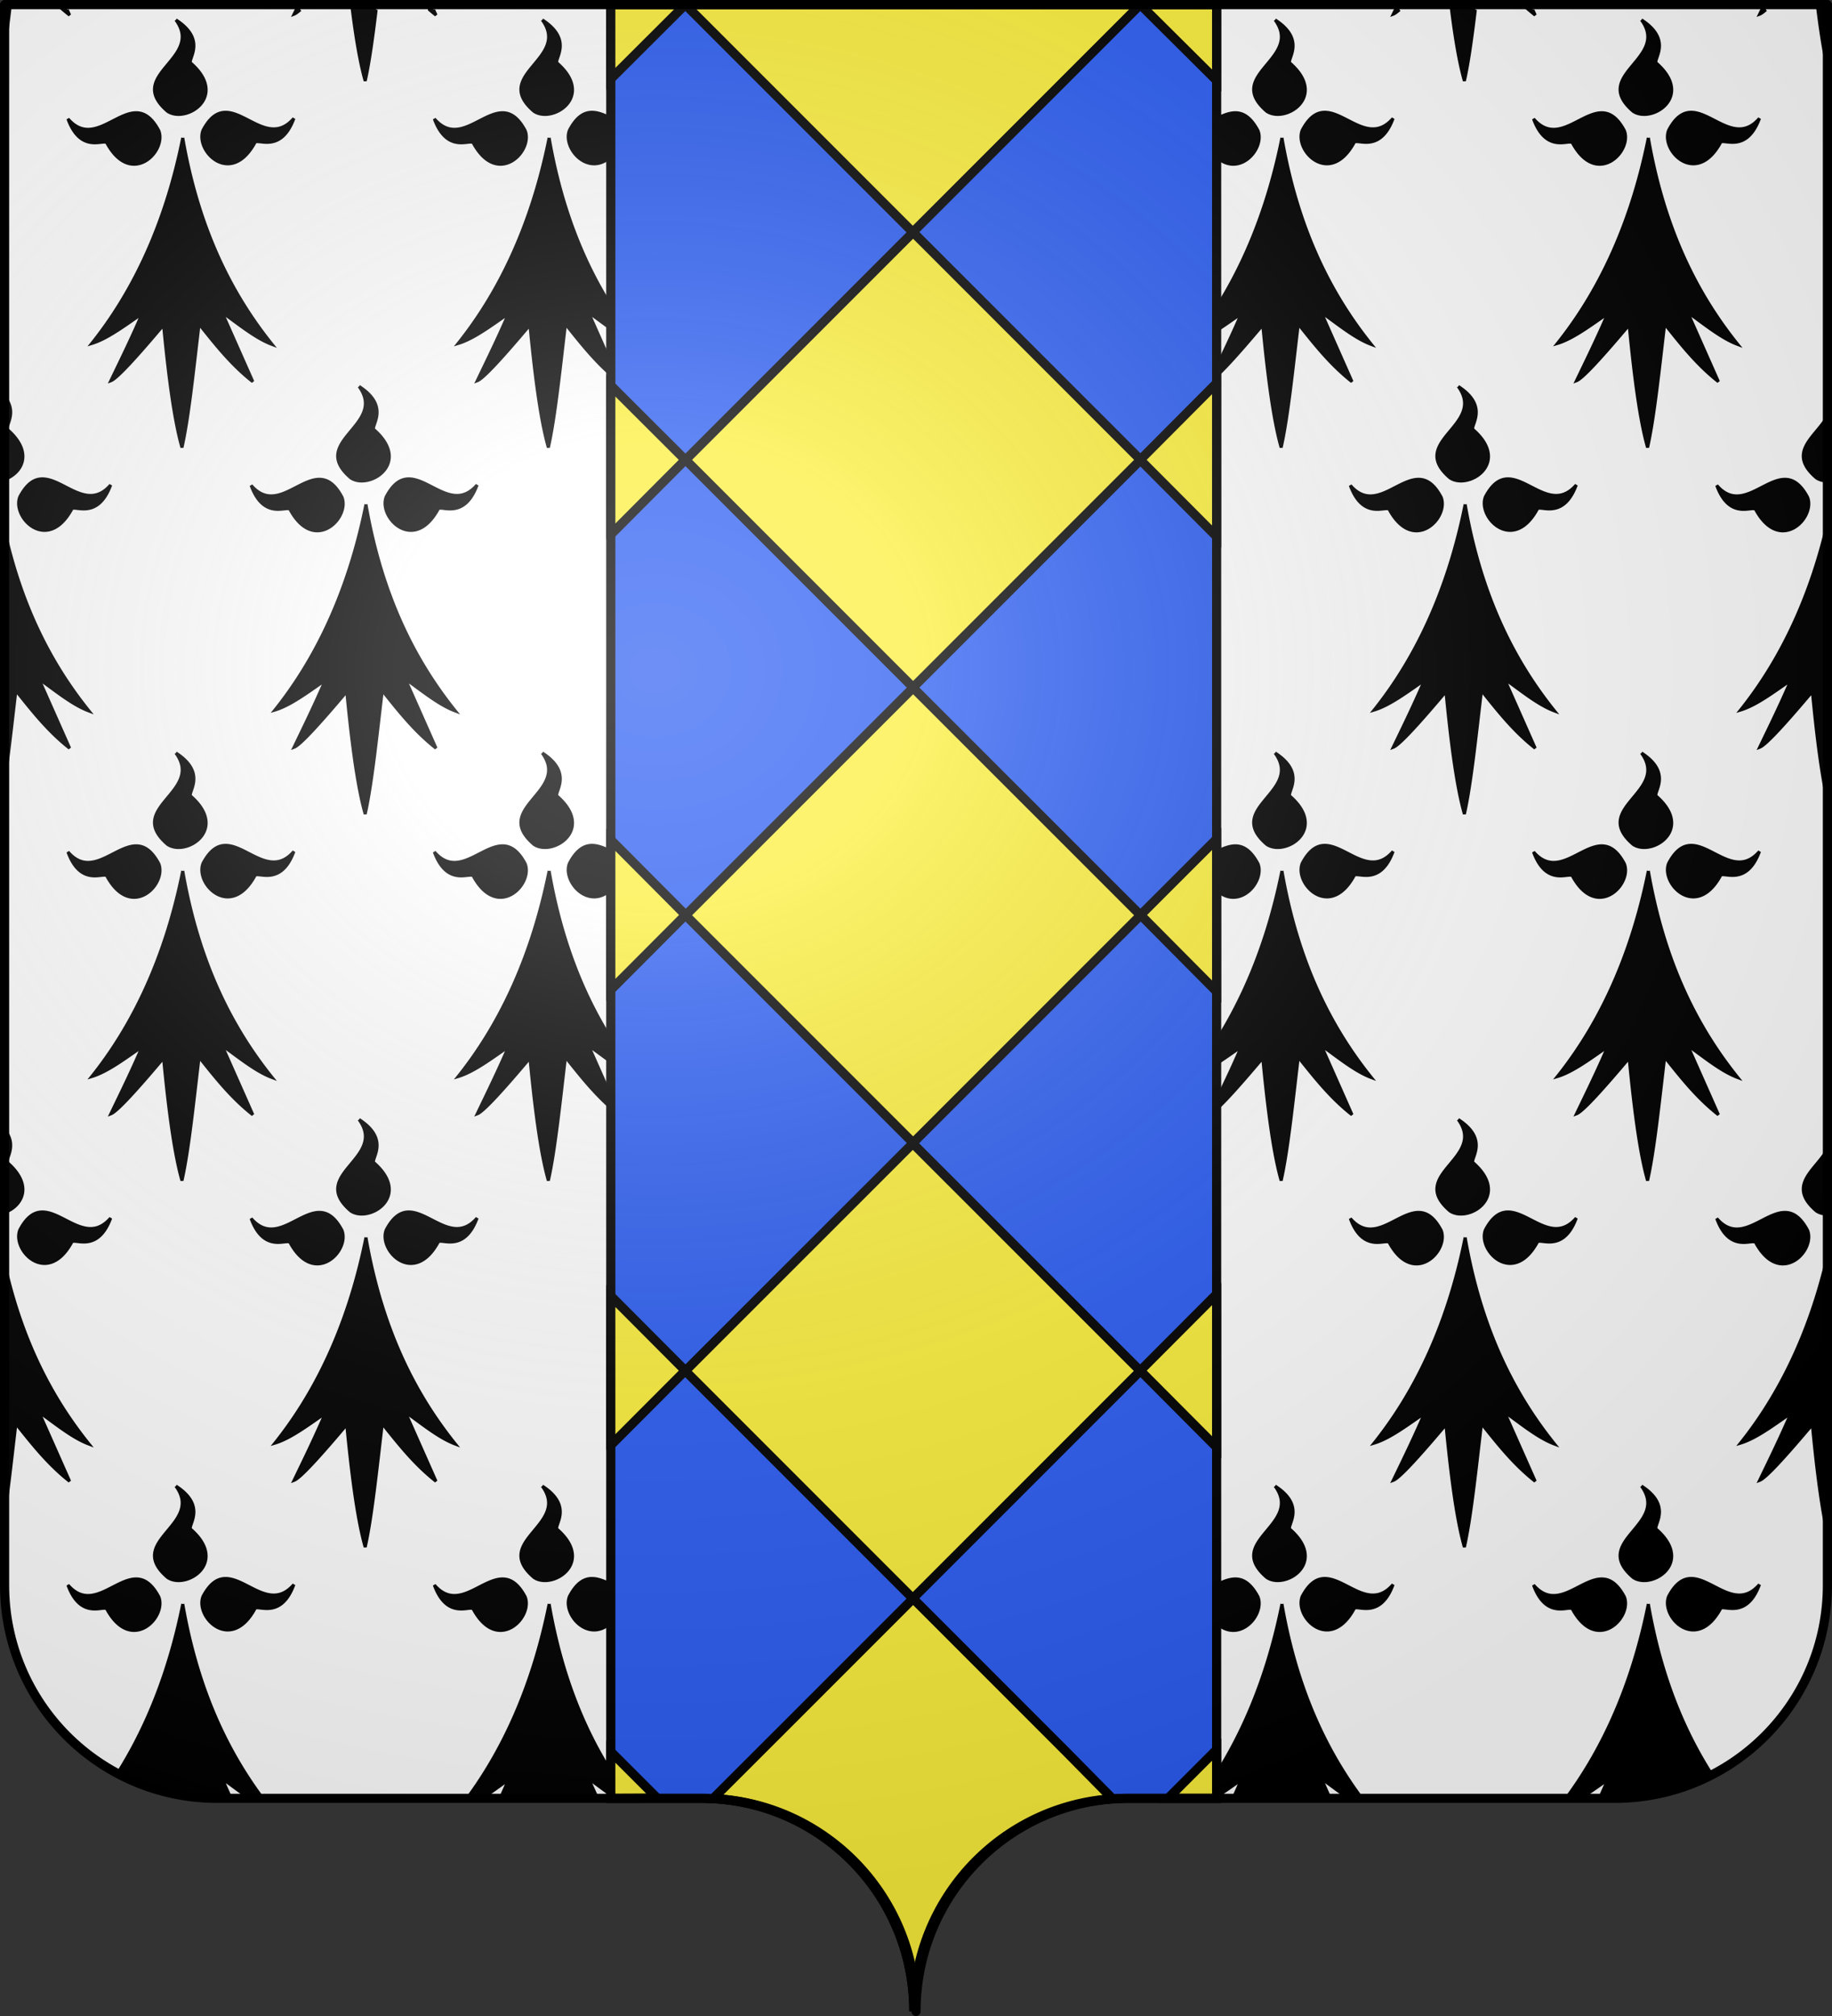
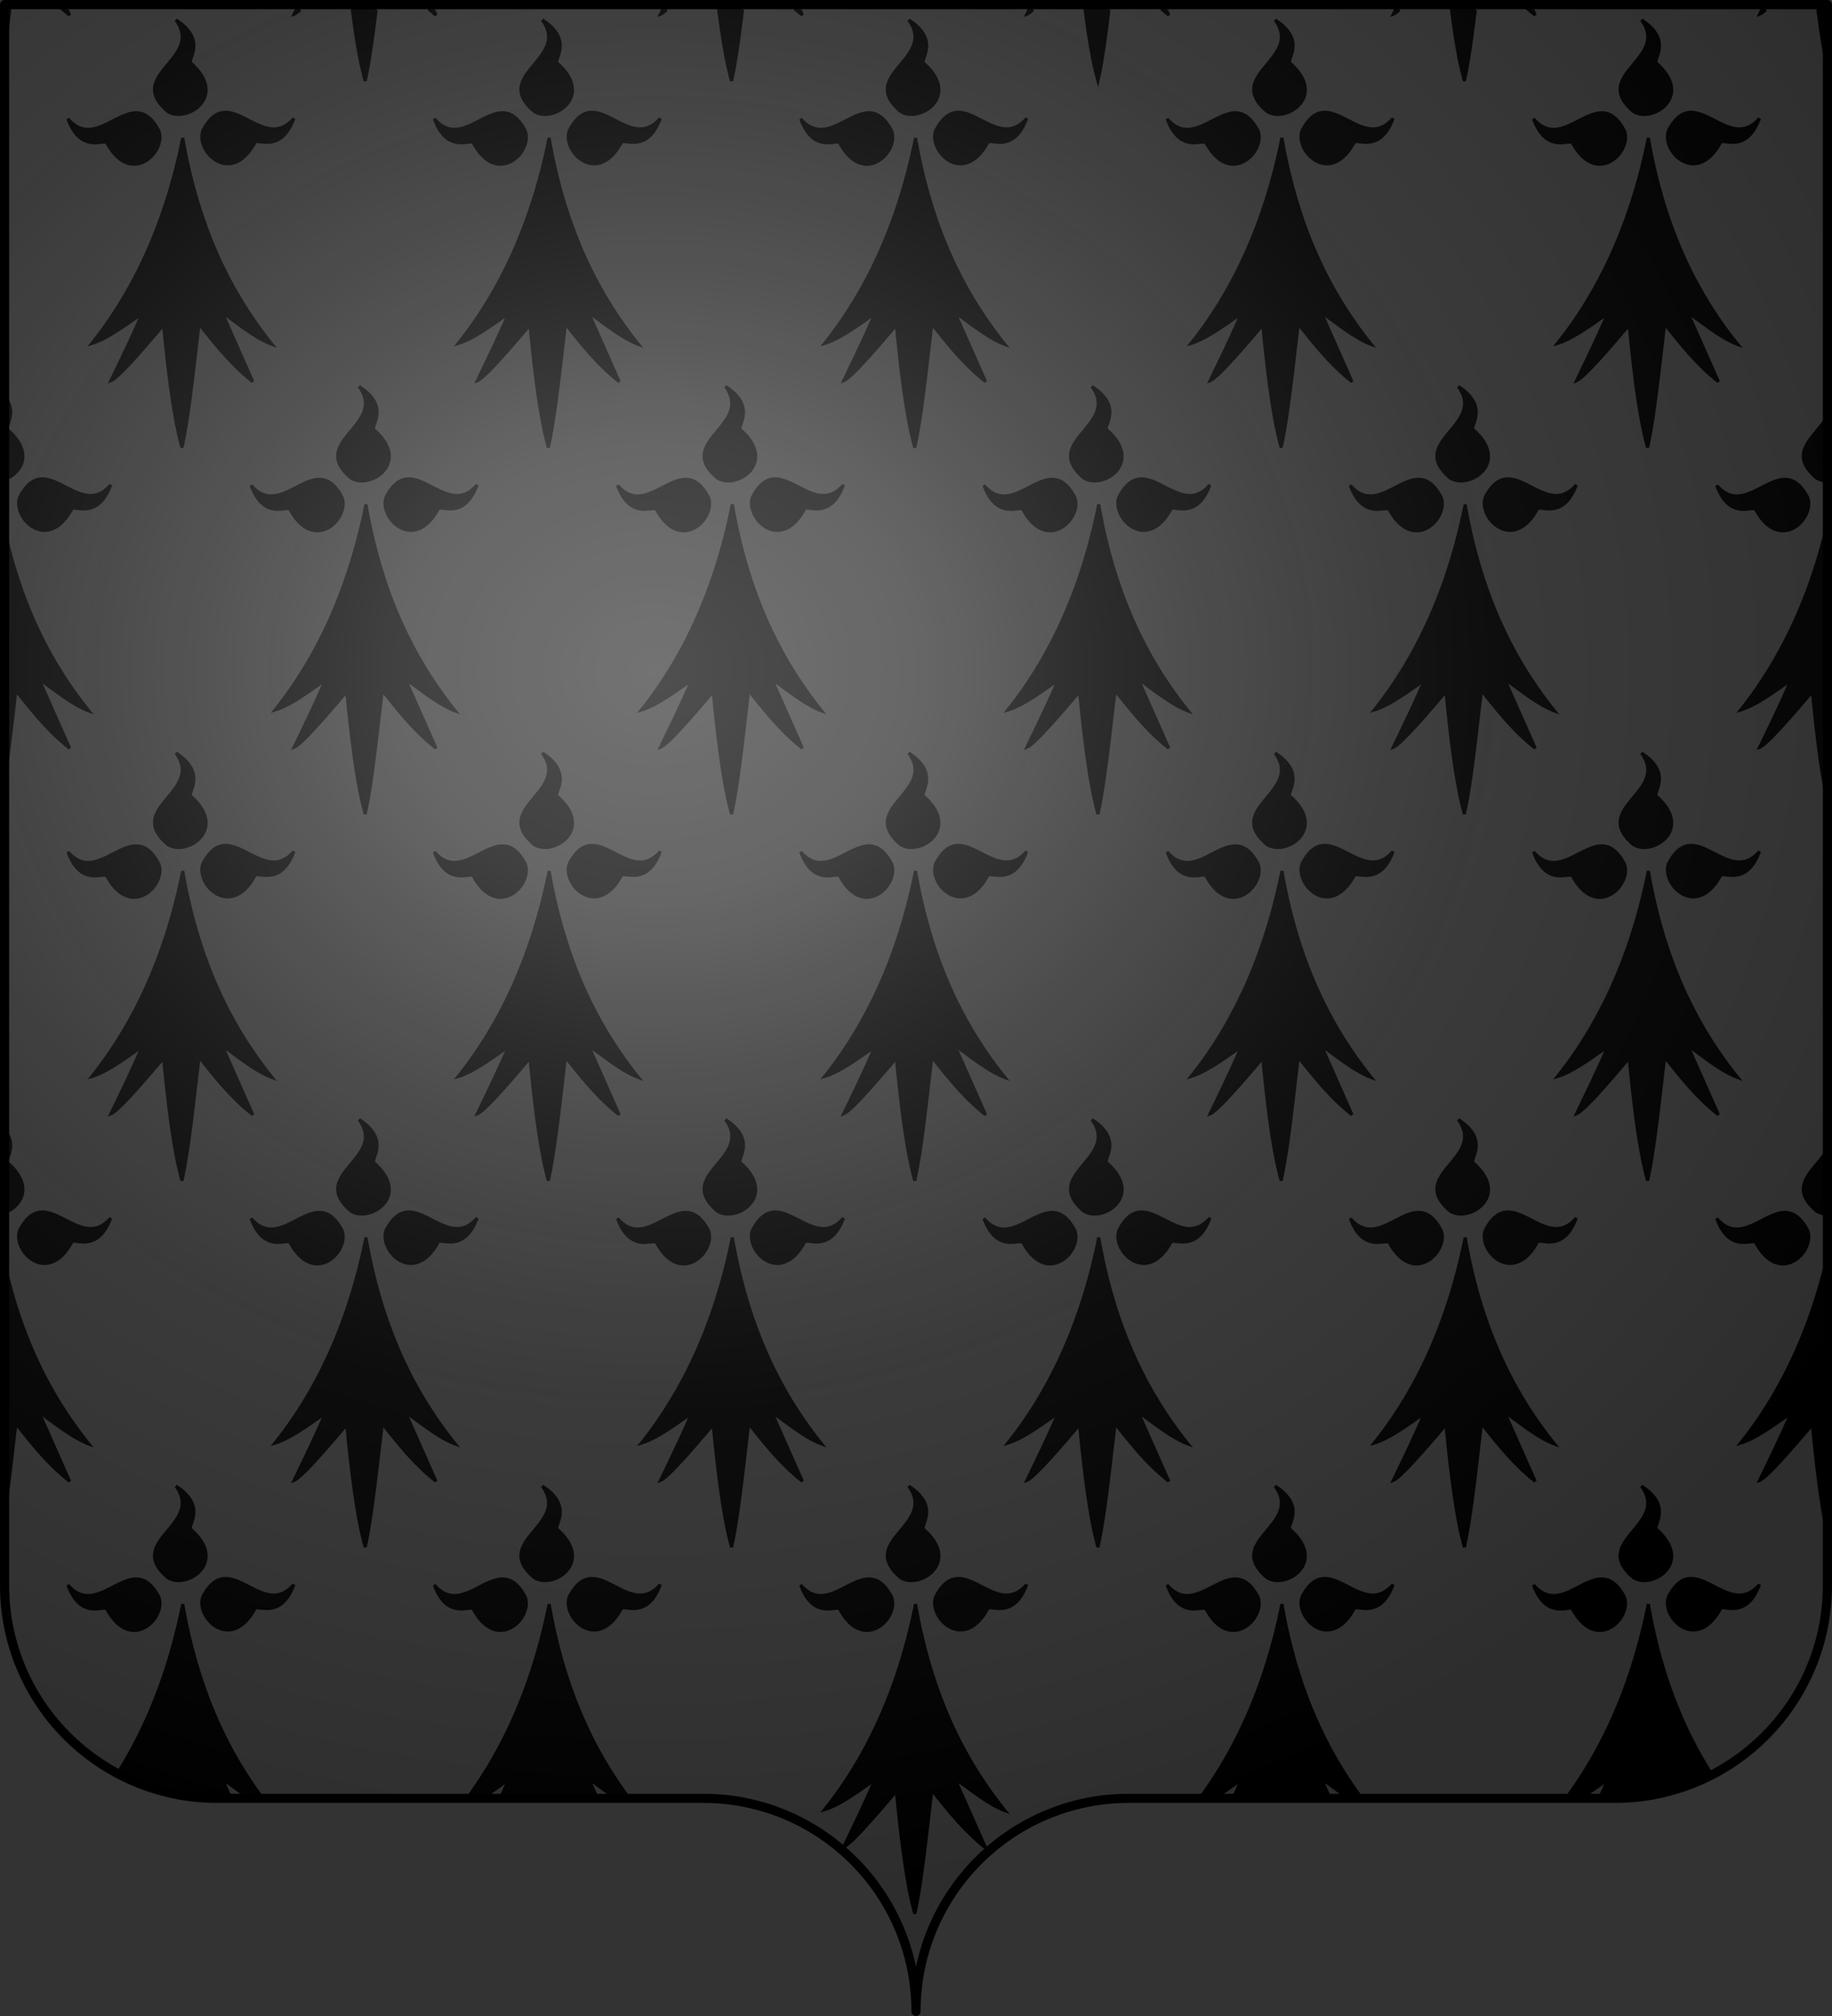
<svg xmlns="http://www.w3.org/2000/svg" xmlns:xlink="http://www.w3.org/1999/xlink" width="600.003" height="660" version="1.0">
  <rect width="100%" height="100%" fill="#333333" stroke="none" />
  <defs>
    <radialGradient xlink:href="#a" id="b" cx="285.186" cy="200.448" r="300" fx="285.186" fy="200.448" gradientTransform="matrix(1.551 0 0 1.35 -152.894 151.099)" gradientUnits="userSpaceOnUse" />
    <linearGradient id="a">
      <stop offset="0" style="stop-color:white;stop-opacity:.314" />
      <stop offset=".19" style="stop-color:white;stop-opacity:.251" />
      <stop offset=".6" style="stop-color:#6b6b6b;stop-opacity:.125" />
      <stop offset="1" style="stop-color:black;stop-opacity:.125" />
    </linearGradient>
  </defs>
  <g style="display:inline">
    <g style="fill:#e20909">
      <g style="fill:#e20909;stroke:none;display:inline">
-         <path d="M375 860.862c0-38.504 31.203-69.753 69.65-69.753h159.2c38.447 0 69.65-31.25 69.65-69.754V203.862h-597v517.493c0 38.504 31.203 69.754 69.65 69.754h159.2c38.447 0 69.65 31.25 69.65 69.753z" style="fill:#fff;fill-opacity:1;fill-rule:nonzero;stroke:none;stroke-width:3;stroke-linecap:round;stroke-linejoin:round;stroke-miterlimit:4;stroke-dasharray:none;stroke-dashoffset:0;stroke-opacity:1;display:inline" transform="translate(-75.75 -202.362)" />
-       </g>
+         </g>
    </g>
    <path d="M673.499 392.324c-6.4 25.509-16.67 44.176-27.702 57.993 5.12-1.54 10.908-5.922 16.487-9.756-3.42 7.965-6.84 14.922-10.232 21.95 2.043-.755 8.495-7.865 17.27-18.27 1.048 10.878 2.375 22.795 4.177 32.147v-84.064M76.5 387.788v90.726c1.66-9.604 3.02-22.525 4.456-34.578 5.274 6.579 10.43 13.23 17.595 18.873l-10.053-22.653c5.175 3.627 10.907 8.442 16.416 10.485-12.35-15.356-22.846-35.023-28.414-62.853m119.106-4.818c-6.083 30.375-17.477 51.894-29.816 67.347 5.13-1.54 10.907-5.922 16.488-9.756-3.42 7.965-6.832 14.922-10.225 21.95 2.035-.755 8.496-7.865 17.262-18.27 1.386 14.31 3.25 30.42 6.04 40.123 2.204-9.684 3.843-25.704 5.597-40.428 5.284 6.579 10.44 13.23 17.595 18.873l-10.053-22.653c5.184 3.627 10.917 8.442 16.416 10.485-13.04-16.227-24.03-37.27-29.304-67.671m119.997 0c-6.083 30.375-17.469 51.894-29.808 67.347 5.122-1.54 10.909-5.922 16.488-9.756-3.42 7.965-6.84 14.922-10.233 21.95 2.043-.755 8.497-7.865 17.272-18.27 1.377 14.31 3.24 30.42 6.03 40.123 2.214-9.684 3.842-25.704 5.606-40.428 5.274 6.579 10.431 13.23 17.596 18.873l-10.053-22.653c5.174 3.627 10.907 8.442 16.406 10.485-13.04-16.227-24.02-37.27-29.304-67.671m119.998 0c-6.084 30.375-17.47 51.894-29.808 67.347 5.13-1.54 10.908-5.922 16.488-9.756-3.42 7.965-6.84 14.922-10.225 21.95 2.034-.755 8.486-7.865 17.262-18.27 1.386 14.31 3.24 30.42 6.03 40.123 2.214-9.684 3.853-25.704 5.606-40.428 5.274 6.579 10.432 13.23 17.596 18.873l-10.053-22.653c5.175 3.627 10.908 8.442 16.416 10.485-13.05-16.227-24.03-37.27-29.313-67.671m120.006 0c-6.083 30.375-17.478 51.894-29.817 67.347 5.13-1.54 10.909-5.922 16.489-9.756-3.42 7.965-6.832 14.922-10.226 21.95 2.034-.755 8.496-7.865 17.264-18.27 1.385 14.31 3.249 30.42 6.038 40.123 2.204-9.684 3.843-25.704 5.598-40.428 5.284 6.579 10.44 13.23 17.596 18.873l-10.053-22.653c5.183 3.627 10.917 8.442 16.416 10.485-13.042-16.227-24.03-37.27-29.305-67.671m-375.263-8.2c-2.502 0-5.094 1.36-7.74 2.71-2.629 1.359-5.32 2.727-8.02 2.727-2.196 0-4.4-.9-6.588-3.438 2.457 6.74 6.066 7.839 8.82 7.839.657 0 1.26-.063 1.791-.126.531-.054.99-.108 1.35-.108.442 0 .739.08.838.36 2.754 5.04 5.958 6.903 8.865 6.903 5.463 0 9.837-6.561 8.1-10.98-2.34-4.428-4.825-5.886-7.416-5.886m119.997 0c-2.502 0-5.094 1.359-7.731 2.709-2.637 1.359-5.329 2.727-8.029 2.727-2.196 0-4.392-.9-6.579-3.438 2.457 6.74 6.058 7.839 8.811 7.839.658 0 1.27-.063 1.791-.126.531-.054.99-.108 1.35-.108.45 0 .738.08.837.36 2.755 5.04 5.968 6.903 8.875 6.903 5.454 0 9.837-6.561 8.1-10.98-2.35-4.428-4.834-5.886-7.425-5.886m119.996 0c-2.493 0-5.094 1.359-7.73 2.709-2.638 1.359-5.328 2.727-8.028 2.727-2.188 0-4.392-.9-6.579-3.438 2.457 6.74 6.067 7.839 8.82 7.839.647 0 1.26-.063 1.791-.126.522-.054.98-.108 1.341-.108.45 0 .748.08.846.36 2.755 5.04 5.959 6.903 8.865 6.903 5.454 0 9.837-6.561 8.1-10.98-2.34-4.428-4.833-5.886-7.425-5.886m120.005 0c-2.501 0-5.093 1.359-7.74 2.709-2.627 1.359-5.317 2.727-8.018 2.727-2.197 0-4.402-.9-6.589-3.438 2.457 6.74 6.066 7.839 8.82 7.839.656 0 1.26-.063 1.791-.126.53-.054.99-.108 1.35-.108.442 0 .739.08.837.36 2.755 5.04 5.959 6.903 8.865 6.903 5.463 0 9.837-6.561 8.1-10.98-2.34-4.428-4.823-5.886-7.416-5.886m119.998 0c-2.503 0-5.095 1.359-7.73 2.709-2.639 1.359-5.328 2.727-8.029 2.727-2.196 0-4.391-.9-6.578-3.438 2.457 6.74 6.057 7.839 8.81 7.839.658 0 1.27-.063 1.792-.126.53-.054.99-.108 1.35-.108.45 0 .738.08.837.36 2.755 5.04 5.967 6.903 8.875 6.903 5.453 0 9.837-6.561 8.1-10.98-2.351-4.428-4.836-5.886-7.428-5.886m-570.708-.144c-2.583 0-5.067 1.449-7.389 5.877-1.745 4.419 2.638 10.98 8.092 10.98 2.907 0 6.12-1.863 8.874-6.894.08-.28.36-.37.8-.37.352 0 .802.055 1.332.118.54.063 1.153.126 1.8.126 2.772 0 6.381-1.098 8.856-7.84-2.195 2.53-4.4 3.43-6.597 3.43-2.709 0-5.409-1.368-8.055-2.727-2.627-1.35-5.21-2.7-7.713-2.7m120.006 0c-2.583 0-5.067 1.449-7.398 5.877-1.737 4.419 2.637 10.98 8.1 10.98 2.907 0 6.112-1.863 8.865-6.894.081-.28.37-.37.801-.37.36 0 .81.055 1.341.118.531.063 1.143.126 1.8.126 2.764 0 6.373-1.098 8.857-7.84-2.196 2.53-4.41 3.43-6.606 3.43-2.71 0-5.4-1.368-8.055-2.727-2.629-1.35-5.212-2.7-7.704-2.7m119.996 0c-2.582 0-5.067 1.449-7.397 5.877-1.738 4.419 2.646 10.98 8.1 10.98 2.906 0 6.12-1.863 8.873-6.894.082-.28.36-.37.801-.37.351 0 .801.055 1.332.118s1.144.126 1.8.126c2.772 0 6.382-1.098 8.856-7.84-2.195 2.53-4.4 3.43-6.606 3.43-2.709 0-5.4-1.368-8.046-2.727-2.627-1.35-5.22-2.7-7.713-2.7m119.998 0c-2.583 0-5.066 1.449-7.39 5.877-1.745 4.419 2.637 10.98 8.091 10.98 2.907 0 6.12-1.863 8.875-6.894.08-.28.36-.37.8-.37.352 0 .801.055 1.332.118.54.063 1.152.126 1.8.126 2.772 0 6.381-1.098 8.856-7.84-2.196 2.53-4.4 3.43-6.596 3.43-2.71 0-5.41-1.368-8.057-2.727-2.627-1.35-5.21-2.7-7.712-2.7m120.007 0c-2.583 0-5.067 1.449-7.398 5.877-1.736 4.419 2.638 10.98 8.1 10.98 2.908 0 6.111-1.863 8.865-6.894.082-.28.37-.37.802-.37.36 0 .81.055 1.34.118.532.063 1.144.126 1.8.126 2.764 0 6.372-1.098 8.856-7.84-2.196 2.53-4.41 3.43-6.606 3.43-2.709 0-5.399-1.368-8.055-2.727-2.628-1.35-5.212-2.7-7.704-2.7m103.86-19.262c-4.012 6.072-12.162 11.003-2.871 18.938.834.57 1.823.886 2.87.984v-19.922m-596.997-8.502v28.158c5.758-1.496 10.888-8.411 1.819-16.423-1.412-.813 3.974-5.893-1.819-11.735m116.838-2.503c9.379 12.753-16.839 17.874-2.708 29.943 1.025.702 2.276 1.017 3.6 1.017 6.444 0 14.346-7.66 4.085-16.722-1.602-.927 5.635-7.407-4.977-14.238m120.007 0c9.368 12.753-16.849 17.874-2.719 29.943 1.026.702 2.286 1.017 3.6 1.017 6.445 0 14.356-7.66 4.096-16.722-1.611-.927 5.625-7.407-4.977-14.238m119.996 0c9.379 12.753-16.839 17.874-2.708 29.943 1.017.702 2.276 1.017 3.6 1.017 6.436 0 14.346-7.66 4.087-16.722-1.613-.927 5.623-7.407-4.979-14.238m119.998 0c9.377 12.753-16.84 17.874-2.71 29.943 1.027.702 2.278 1.017 3.601 1.017 6.443 0 14.346-7.66 4.087-16.722-1.603-.927 5.633-7.407-4.978-14.238m120.005 0c.053.07.104.142.154.212v-.113l-.154-.1m-537.74-81.386c-6.084 30.366-17.47 51.894-29.808 67.338 5.12-1.54 10.907-5.922 16.487-9.747-3.42 7.965-6.84 14.913-10.233 21.95 2.043-.755 8.496-7.865 17.271-18.278 1.377 14.319 3.24 30.42 6.03 40.13 2.214-9.683 3.844-25.712 5.607-40.427 5.274 6.579 10.431 13.23 17.595 18.873l-10.053-22.653c5.175 3.627 10.909 8.442 16.407 10.485-13.04-16.236-24.02-37.278-29.303-67.671m119.996 0c-6.083 30.366-17.469 51.894-29.808 67.338 5.13-1.54 10.909-5.922 16.488-9.747-3.42 7.965-6.84 14.913-10.224 21.95 2.035-.755 8.488-7.865 17.263-18.278 1.386 14.319 3.24 30.42 6.03 40.13 2.213-9.683 3.852-25.712 5.607-40.427 5.274 6.579 10.43 13.23 17.594 18.873l-10.053-22.653c5.175 3.627 10.909 8.442 16.416 10.485-13.05-16.236-24.03-37.278-29.313-67.671m120.007 0c-6.084 30.366-17.48 51.894-29.817 67.338 5.13-1.54 10.908-5.922 16.488-9.747-3.42 7.965-6.832 14.913-10.224 21.95 2.034-.755 8.495-7.865 17.262-18.278 1.385 14.319 3.248 30.42 6.04 40.13 2.203-9.683 3.842-25.712 5.597-40.427 5.284 6.579 10.44 13.23 17.596 18.873l-10.053-22.653c5.183 3.627 10.916 8.442 16.416 10.485-13.043-16.236-24.031-37.278-29.305-67.671m119.996 0c-6.083 30.366-17.469 51.894-29.808 67.338 5.122-1.54 10.909-5.922 16.488-9.747-3.42 7.965-6.84 14.913-10.233 21.95 2.043-.755 8.497-7.865 17.272-18.278 1.377 14.319 3.239 30.42 6.029 40.13 2.215-9.683 3.844-25.712 5.607-40.427 5.274 6.579 10.43 13.23 17.594 18.873L508.5 320.159c5.176 3.627 10.909 8.442 16.408 10.485-13.04-16.236-24.02-37.278-29.304-67.671m119.998 0c-6.084 30.366-17.47 51.894-29.808 67.338 5.13-1.54 10.908-5.922 16.488-9.747-3.42 7.965-6.84 14.913-10.226 21.95 2.034-.755 8.487-7.865 17.263-18.278 1.387 14.319 3.24 30.42 6.03 40.13 2.213-9.683 3.852-25.712 5.606-40.427 5.274 6.579 10.431 13.23 17.596 18.873l-10.054-22.653c5.176 3.627 10.909 8.442 16.417 10.485-13.05-16.236-24.03-37.278-29.313-67.671m-495.26-8.2c-2.502 0-5.094 1.36-7.731 2.71-2.638 1.359-5.329 2.718-8.028 2.718-2.197 0-4.392-.9-6.58-3.43 2.458 6.742 6.058 7.84 8.812 7.84.657 0 1.269-.063 1.79-.126.531-.054.99-.108 1.35-.108.45 0 .739.08.838.36 2.754 5.04 5.966 6.894 8.873 6.894 5.454 0 9.837-6.552 8.1-10.98-2.349-4.42-4.832-5.877-7.424-5.877m119.997 0c-2.493 0-5.094 1.359-7.731 2.709-2.637 1.359-5.328 2.718-8.029 2.718-2.186 0-4.392-.9-6.578-3.43 2.457 6.742 6.065 7.84 8.82 7.84.648 0 1.26-.063 1.79-.126.522-.054.981-.108 1.341-.108.45 0 .748.08.847.36 2.754 5.04 5.958 6.894 8.864 6.894 5.454 0 9.838-6.552 8.1-10.98-2.34-4.42-4.833-5.877-7.424-5.877m120.006 0c-2.502 0-5.094 1.359-7.74 2.709-2.637 1.359-5.32 2.718-8.02 2.718-2.195 0-4.4-.9-6.587-3.43 2.457 6.742 6.065 7.84 8.82 7.84.656 0 1.26-.063 1.79-.126.531-.054.99-.108 1.35-.108.442 0 .738.08.838.36 2.753 5.04 5.957 6.894 8.864 6.894 5.464 0 9.838-6.552 8.1-10.98-2.34-4.42-4.824-5.877-7.416-5.877m119.998 0c-2.502 0-5.094 1.359-7.73 2.709-2.638 1.359-5.328 2.718-8.029 2.718-2.195 0-4.392-.9-6.579-3.43 2.458 6.742 6.058 7.84 8.812 7.84.656 0 1.27-.063 1.79-.126.531-.054.99-.108 1.351-.108.45 0 .738.08.837.36 2.755 5.04 5.967 6.894 8.875 6.894 5.454 0 9.837-6.552 8.1-10.98-2.351-4.42-4.835-5.877-7.427-5.877m119.996 0c-2.492 0-5.093 1.359-7.73 2.709-2.637 1.359-5.327 2.718-8.027 2.718-2.189 0-4.394-.9-6.58-3.43 2.457 6.742 6.067 7.84 8.82 7.84.647 0 1.26-.063 1.791-.126.522-.054.98-.108 1.341-.108.45 0 .747.08.846.36 2.755 5.04 5.958 6.894 8.865 6.894 5.454 0 9.837-6.552 8.1-10.98-2.34-4.42-4.834-5.877-7.426-5.877m-450.702-.153c-2.582 0-5.066 1.458-7.397 5.886-1.738 4.419 2.645 10.98 8.1 10.98 2.906 0 6.12-1.863 8.874-6.903.08-.28.36-.36.8-.36.351 0 .802.054 1.333.108.53.063 1.143.126 1.8.126 2.772 0 6.38-1.098 8.855-7.84-2.196 2.53-4.4 3.43-6.606 3.43-2.709 0-5.4-1.36-8.046-2.718-2.628-1.35-5.22-2.71-7.713-2.71m119.998 0c-2.583 0-5.067 1.459-7.39 5.887-1.745 4.419 2.637 10.98 8.091 10.98 2.907 0 6.12-1.863 8.875-6.903.08-.28.36-.36.8-.36.351 0 .801.054 1.332.108.54.063 1.152.126 1.8.126 2.772 0 6.381-1.098 8.856-7.84-2.196 2.53-4.4 3.43-6.596 3.43-2.71 0-5.41-1.36-8.055-2.718-2.629-1.35-5.212-2.71-7.714-2.71m120.007 0c-2.584 0-5.067 1.459-7.398 5.887-1.736 4.419 2.637 10.98 8.1 10.98 2.907 0 6.111-1.863 8.865-6.903.082-.28.37-.36.801-.36.36 0 .811.054 1.341.108.531.063 1.144.126 1.801.126 2.764 0 6.372-1.098 8.856-7.84-2.197 2.53-4.41 3.43-6.606 3.43-2.71 0-5.4-1.36-8.055-2.718-2.63-1.35-5.212-2.71-7.705-2.71m119.996 0c-2.582 0-5.065 1.459-7.397 5.887-1.736 4.419 2.647 10.98 8.1 10.98 2.907 0 6.12-1.863 8.874-6.903.082-.28.36-.36.802-.36.351 0 .8.054 1.332.108.53.063 1.144.126 1.8.126 2.772 0 6.382-1.098 8.856-7.84-2.196 2.53-4.401 3.43-6.606 3.43-2.71 0-5.4-1.36-8.046-2.718-2.63-1.35-5.221-2.71-7.715-2.71m119.998 0c-2.584 0-5.067 1.459-7.39 5.887-1.746 4.419 2.637 10.98 8.091 10.98 2.908 0 6.12-1.863 8.875-6.903.08-.28.36-.36.8-.36.352 0 .802.054 1.332.108.54.063 1.153.126 1.8.126 2.773 0 6.382-1.098 8.856-7.84-2.195 2.53-4.4 3.43-6.596 3.43-2.71 0-5.41-1.36-8.056-2.718-2.628-1.35-5.21-2.71-7.712-2.71m-496.288-30.257c9.37 12.753-16.847 17.865-2.718 29.943 1.026.693 2.286 1.017 3.6 1.017 6.445 0 14.356-7.668 4.095-16.722-1.61-.927 5.625-7.407-4.977-14.238m119.998 0c9.378 12.753-16.84 17.865-2.71 29.943 1.017.693 2.278 1.017 3.6 1.017 6.435 0 14.346-7.668 4.087-16.722-1.611-.927 5.625-7.407-4.977-14.238m119.996 0c9.378 12.753-16.839 17.865-2.709 29.943 1.026.693 2.278 1.017 3.601 1.017 6.444 0 14.346-7.668 4.087-16.722-1.603-.927 5.632-7.407-4.978-14.238m120.006 0c9.368 12.753-16.849 17.865-2.719 29.943 1.026.693 2.286 1.017 3.6 1.017 6.445 0 14.356-7.668 4.097-16.722-1.613-.927 5.623-7.407-4.978-14.238m119.996 0c9.379 12.753-16.838 17.865-2.708 29.943 1.018.693 2.276 1.017 3.6 1.017 6.435 0 14.346-7.668 4.087-16.722-1.613-.927 5.623-7.407-4.979-14.238m-515.577-3.321H96.4a64.29 64.29 0 0 0 2.15 1.773l-.787-1.773m76.343 0h-1.345l-.708 1.467c.464-.172 1.155-.673 2.053-1.467m24.838 0h-7.797c1.12 8.927 2.488 17.338 4.208 23.319 1.358-5.96 2.5-14.33 3.589-23.32m18.817 0h-1.36a63.207 63.207 0 0 0 2.147 1.774l-.787-1.773m76.346 0h-1.349l-.709 1.467c.466-.172 1.16-.673 2.058-1.467m24.839 0h-7.8c1.118 8.927 2.486 17.338 4.206 23.319 1.363-5.96 2.505-14.33 3.594-23.32m18.82 0h-1.363a63.331 63.331 0 0 0 2.15 1.774l-.786-1.773m76.34 0h-1.344c-.236.489-.473.978-.707 1.467.464-.172 1.155-.673 2.051-1.467m24.839 0h-7.8c1.118 8.927 2.481 17.338 4.202 23.319 1.365-5.96 2.509-14.33 3.598-23.32m18.817 0h-1.362a63.29 63.29 0 0 0 2.15 1.774l-.788-1.773m76.342 0h-1.343l-.71 1.467c.465-.172 1.157-.673 2.053-1.467m24.838 0h-7.798c1.122 8.927 2.489 17.338 4.21 23.319 1.357-5.96 2.5-14.33 3.588-23.32m18.817 0h-1.358c.695.602 1.41 1.193 2.145 1.774l-.787-1.773m76.346 0h-1.347l-.71 1.467c.466-.172 1.16-.673 2.058-1.467m19.39 0h-2.352c.684 5.453 1.46 10.713 2.353 15.344v-15.344M76.5 220.365v18.149c.881-5.097 1.678-11.131 2.445-17.473h-2.445v-.676m59.103 522.61c-4.694 23.433-12.546 41.598-21.557 55.772l6.331 3.132c.637-.444 1.273-.886 1.906-1.321-.242.565-.485 1.125-.728 1.68l7.766 2 11.284 2.682c.117-.997.235-1.991.353-2.98.754.939 1.504 1.879 2.259 2.817l8.353.32-3.07-6.916c3.06 2.143 6.313 4.702 9.598 6.857l3.989-.012c-11.793-15.717-21.586-35.856-26.483-64.03m119.996 0c-5.645 28.178-15.856 48.856-27.158 64.02h4.522c3.07-1.884 6.224-4.313 9.316-6.438a310.77 310.77 0 0 1-2.854 6.438h7.418c.802-.94 1.627-1.753 2.475-2.758.09.94.183 1.806.279 2.758h10.96c.132-1.127.264-1.94.397-3.055.879 1.094 1.753 1.962 2.635 3.055h8.003l-3.096-6.835c3.037 2.128 6.265 4.69 9.528 6.835h4.102c-11.816-15.723-21.624-35.817-26.526-64.02m120.006 0c-6.084 30.366-17.48 51.885-29.817 67.338 5.13-1.54 10.908-5.922 16.488-9.756-3.42 7.965-6.832 14.922-10.224 21.95 2.034-.756 8.495-7.856 17.262-18.27 1.385 14.319 3.248 30.42 6.04 40.122 2.203-9.675 3.842-25.704 5.597-40.42 5.284 6.57 10.44 13.23 17.596 18.874l-10.053-22.653c5.183 3.627 10.916 8.442 16.416 10.477-13.043-16.227-24.031-37.27-29.305-67.662m119.996 0c-5.667 28.288-15.935 48.899-27.29 64.08l4.524-.118c3.111-1.899 6.311-4.226 9.446-6.38a310.227 310.227 0 0 1-2.857 6.445l7.463.106c.789-.926 1.6-1.884 2.433-2.871.087.914.177 1.835.27 2.762l11.003-.003c.12-1.023.241-2.043.363-3.056.796.992 1.59 1.986 2.388 2.979l8.274.273-3.12-7.032c3.053 2.14 6.3 4.693 9.58 6.845l4.043.05c-11.808-15.724-21.617-35.875-26.52-64.08m119.998 0c-5.656 28.225-15.89 48.807-27.215 63.978l4.062.22c3.232-1.94 6.566-4.372 9.833-6.616a310.628 310.628 0 0 1-2.839 6.403l7.341.268c.821-.963 1.667-1.96 2.535-2.991.092.944.185 1.897.281 2.854l11.16-1.499.196-1.652 1.13 1.41 7.519-2.696-1.108-2.494c.823.576 1.66 1.183 2.508 1.803l5.727-2.642c-9.373-14.505-16.996-32.562-21.13-56.346m-495.261-8.2c-2.502 0-5.094 1.35-7.731 2.7-2.638 1.369-5.329 2.728-8.028 2.728-2.197 0-4.392-.9-6.58-3.43 2.458 6.742 6.058 7.84 8.812 7.84.657 0 1.269-.063 1.79-.126.531-.063.99-.117 1.35-.117.45 0 .739.09.838.369 2.754 5.03 5.966 6.894 8.873 6.894 5.454 0 9.837-6.552 8.1-10.98-2.349-4.428-4.832-5.877-7.424-5.877m119.997 0c-2.493 0-5.094 1.35-7.731 2.7-2.637 1.368-5.328 2.727-8.029 2.727-2.186 0-4.392-.9-6.578-3.43 2.457 6.742 6.065 7.84 8.82 7.84.648 0 1.26-.063 1.79-.126.522-.063.981-.117 1.341-.117.45 0 .748.09.847.369 2.754 5.03 5.958 6.894 8.864 6.894 5.454 0 9.838-6.552 8.1-10.98-2.34-4.428-4.833-5.877-7.424-5.877m120.006 0c-2.502 0-5.094 1.35-7.74 2.7-2.628 1.368-5.32 2.727-8.02 2.727-2.195 0-4.4-.9-6.587-3.43 2.457 6.742 6.065 7.84 8.82 7.84.656 0 1.26-.063 1.79-.126.531-.063.99-.117 1.35-.117.442 0 .738.09.838.369 2.753 5.03 5.957 6.894 8.864 6.894 5.464 0 9.838-6.552 8.1-10.98-2.34-4.428-4.824-5.877-7.416-5.877m119.998 0c-2.502 0-5.094 1.35-7.73 2.7-2.638 1.368-5.328 2.727-8.029 2.727-2.195 0-4.392-.9-6.579-3.43 2.458 6.742 6.058 7.84 8.812 7.84.656 0 1.27-.063 1.79-.126.531-.063.99-.117 1.351-.117.45 0 .738.09.837.369 2.755 5.03 5.967 6.894 8.875 6.894 5.454 0 9.837-6.552 8.1-10.98-2.351-4.428-4.835-5.877-7.427-5.877m119.996 0c-2.492 0-5.093 1.35-7.73 2.7-2.637 1.368-5.327 2.727-8.027 2.727-2.189 0-4.394-.9-6.58-3.43 2.457 6.742 6.067 7.84 8.82 7.84.647 0 1.26-.063 1.791-.126.522-.063.98-.117 1.341-.117.45 0 .747.09.846.369 2.755 5.03 5.958 6.894 8.865 6.894 5.454 0 9.837-6.552 8.1-10.98-2.34-4.428-4.834-5.877-7.426-5.877m-450.702-.153c-2.582 0-5.066 1.458-7.397 5.877-1.738 4.428 2.645 10.98 8.1 10.98 2.906 0 6.12-1.854 8.874-6.894.08-.28.36-.37.8-.37.351 0 .802.064 1.333.118.53.063 1.143.126 1.8.126 2.772 0 6.38-1.098 8.855-7.84-2.196 2.53-4.4 3.43-6.606 3.43-2.709 0-5.4-1.36-8.046-2.727-2.628-1.35-5.22-2.7-7.713-2.7m119.998 0c-2.583 0-5.067 1.458-7.39 5.877-1.745 4.428 2.637 10.98 8.091 10.98 2.907 0 6.12-1.854 8.875-6.894.08-.28.36-.37.8-.37.351 0 .801.064 1.332.118.54.063 1.152.126 1.8.126 2.772 0 6.381-1.098 8.856-7.84-2.196 2.53-4.4 3.43-6.596 3.43-2.71 0-5.41-1.36-8.055-2.727-2.629-1.35-5.212-2.7-7.714-2.7m120.007 0c-2.584 0-5.067 1.458-7.398 5.877-1.736 4.428 2.637 10.98 8.1 10.98 2.907 0 6.111-1.854 8.865-6.894.082-.28.37-.37.801-.37.36 0 .811.064 1.341.118.531.063 1.144.126 1.801.126 2.764 0 6.372-1.098 8.856-7.84-2.197 2.53-4.41 3.43-6.606 3.43-2.71 0-5.4-1.36-8.055-2.727-2.63-1.35-5.212-2.7-7.705-2.7m119.996 0c-2.582 0-5.065 1.458-7.397 5.877-1.736 4.428 2.647 10.98 8.1 10.98 2.907 0 6.12-1.854 8.874-6.894.082-.28.36-.37.802-.37.351 0 .8.064 1.332.118.53.063 1.144.126 1.8.126 2.772 0 6.382-1.098 8.856-7.84-2.196 2.53-4.401 3.43-6.606 3.43-2.71 0-5.4-1.36-8.046-2.727-2.63-1.35-5.221-2.7-7.715-2.7m119.998 0c-2.584 0-5.067 1.458-7.39 5.877-1.746 4.428 2.637 10.98 8.091 10.98 2.908 0 6.12-1.854 8.875-6.894.08-.28.36-.37.8-.37.352 0 .802.064 1.332.118.54.063 1.153.126 1.8.126 2.773 0 6.382-1.098 8.856-7.84-2.195 2.53-4.4 3.43-6.596 3.43-2.71 0-5.41-1.36-8.056-2.727-2.628-1.35-5.21-2.7-7.712-2.7m-496.288-30.258c9.37 12.753-16.847 17.865-2.718 29.934 1.026.702 2.286 1.026 3.6 1.026 6.445 0 14.356-7.668 4.095-16.722-1.61-.936 5.625-7.416-4.977-14.238m119.998 0c9.378 12.753-16.84 17.865-2.71 29.934 1.017.702 2.278 1.026 3.6 1.026 6.435 0 14.346-7.668 4.087-16.722-1.611-.936 5.625-7.416-4.977-14.238m119.996 0c9.378 12.753-16.839 17.865-2.709 29.934 1.026.702 2.278 1.026 3.601 1.026 6.444 0 14.346-7.668 4.087-16.722-1.603-.936 5.632-7.416-4.978-14.238m120.006 0c9.368 12.753-16.849 17.865-2.719 29.934 1.026.702 2.286 1.026 3.6 1.026 6.445 0 14.356-7.668 4.097-16.722-1.613-.936 5.623-7.416-4.978-14.238m119.996 0c9.379 12.753-16.838 17.865-2.708 29.934 1.018.702 2.276 1.026 3.6 1.026 6.435 0 14.346-7.668 4.087-16.722-1.613-.936 5.623-7.416-4.979-14.238m60.157-72.042c-6.4 25.509-16.67 44.176-27.702 57.993 5.12-1.54 10.908-5.922 16.487-9.756-3.42 7.965-6.84 14.922-10.232 21.95 2.043-.755 8.495-7.865 17.27-18.27 1.048 10.878 2.375 22.795 4.177 32.147v-84.064M76.5 627.788v90.726c1.66-9.604 3.02-22.525 4.456-34.578 5.274 6.579 10.43 13.23 17.595 18.873l-10.053-22.653c5.175 3.627 10.907 8.442 16.416 10.485-12.35-15.356-22.846-35.023-28.414-62.853m119.106-4.818c-6.083 30.375-17.477 51.894-29.816 67.347 5.13-1.54 10.907-5.922 16.488-9.756-3.42 7.965-6.832 14.922-10.225 21.95 2.035-.755 8.496-7.865 17.262-18.27 1.386 14.31 3.25 30.42 6.04 40.123 2.204-9.684 3.843-25.704 5.597-40.428 5.284 6.579 10.44 13.23 17.595 18.873l-10.053-22.653c5.184 3.627 10.917 8.442 16.416 10.485-13.04-16.227-24.03-37.27-29.304-67.671m119.997 0c-6.083 30.375-17.469 51.894-29.808 67.347 5.122-1.54 10.909-5.922 16.488-9.756-3.42 7.965-6.84 14.922-10.233 21.95 2.043-.755 8.497-7.865 17.272-18.27 1.377 14.31 3.24 30.42 6.03 40.123 2.214-9.684 3.842-25.704 5.606-40.428 5.274 6.579 10.431 13.23 17.596 18.873l-10.053-22.653c5.174 3.627 10.907 8.442 16.406 10.485-13.04-16.227-24.02-37.27-29.304-67.671m119.998 0c-6.084 30.375-17.47 51.894-29.808 67.347 5.13-1.54 10.908-5.922 16.488-9.756-3.42 7.965-6.84 14.922-10.225 21.95 2.034-.755 8.486-7.865 17.262-18.27 1.386 14.31 3.24 30.42 6.03 40.123 2.214-9.684 3.853-25.704 5.606-40.428 5.274 6.579 10.432 13.23 17.596 18.873l-10.053-22.653c5.175 3.627 10.908 8.442 16.416 10.485-13.05-16.227-24.03-37.27-29.313-67.671m120.006 0c-6.083 30.375-17.478 51.894-29.817 67.347 5.13-1.54 10.909-5.922 16.489-9.756-3.42 7.965-6.832 14.922-10.226 21.95 2.034-.755 8.496-7.865 17.264-18.27 1.385 14.31 3.249 30.42 6.038 40.123 2.204-9.684 3.843-25.704 5.598-40.428 5.284 6.579 10.44 13.23 17.596 18.873l-10.053-22.653c5.183 3.627 10.917 8.442 16.416 10.485-13.042-16.227-24.03-37.27-29.305-67.671m-375.263-8.2c-2.502 0-5.094 1.36-7.74 2.71-2.629 1.359-5.32 2.727-8.02 2.727-2.196 0-4.4-.9-6.588-3.438 2.457 6.74 6.066 7.839 8.82 7.839.657 0 1.26-.063 1.791-.126.531-.054.99-.108 1.35-.108.442 0 .739.08.838.36 2.754 5.04 5.958 6.903 8.865 6.903 5.463 0 9.837-6.561 8.1-10.98-2.34-4.428-4.825-5.886-7.416-5.886m119.997 0c-2.502 0-5.094 1.359-7.731 2.709-2.637 1.359-5.329 2.727-8.029 2.727-2.196 0-4.392-.9-6.579-3.438 2.457 6.74 6.058 7.839 8.811 7.839.658 0 1.27-.063 1.791-.126.531-.054.99-.108 1.35-.108.45 0 .738.08.837.36 2.755 5.04 5.968 6.903 8.875 6.903 5.454 0 9.837-6.561 8.1-10.98-2.35-4.428-4.834-5.886-7.425-5.886m119.996 0c-2.493 0-5.094 1.359-7.73 2.709-2.638 1.359-5.328 2.727-8.028 2.727-2.188 0-4.392-.9-6.579-3.438 2.457 6.74 6.067 7.839 8.82 7.839.647 0 1.26-.063 1.791-.126.522-.054.98-.108 1.341-.108.45 0 .748.08.846.36 2.755 5.04 5.959 6.903 8.865 6.903 5.454 0 9.837-6.561 8.1-10.98-2.34-4.428-4.833-5.886-7.425-5.886m120.005 0c-2.501 0-5.093 1.359-7.74 2.709-2.627 1.359-5.317 2.727-8.018 2.727-2.197 0-4.402-.9-6.589-3.438 2.457 6.74 6.066 7.839 8.82 7.839.656 0 1.26-.063 1.791-.126.53-.054.99-.108 1.35-.108.442 0 .739.08.837.36 2.755 5.04 5.959 6.903 8.865 6.903 5.463 0 9.837-6.561 8.1-10.98-2.34-4.428-4.823-5.886-7.416-5.886m119.998 0c-2.503 0-5.095 1.359-7.73 2.709-2.639 1.359-5.328 2.727-8.029 2.727-2.196 0-4.391-.9-6.578-3.438 2.457 6.74 6.057 7.839 8.81 7.839.658 0 1.27-.063 1.792-.126.53-.054.99-.108 1.35-.108.45 0 .738.08.837.36 2.755 5.04 5.967 6.903 8.875 6.903 5.453 0 9.837-6.561 8.1-10.98-2.351-4.428-4.836-5.886-7.428-5.886m-570.708-.144c-2.583 0-5.067 1.449-7.389 5.877-1.745 4.419 2.638 10.98 8.092 10.98 2.907 0 6.12-1.863 8.874-6.894.08-.28.36-.37.8-.37.352 0 .802.055 1.332.118.54.063 1.153.126 1.8.126 2.772 0 6.381-1.098 8.856-7.84-2.195 2.53-4.4 3.43-6.597 3.43-2.709 0-5.409-1.368-8.055-2.727-2.627-1.35-5.21-2.7-7.713-2.7m120.006 0c-2.583 0-5.067 1.449-7.398 5.877-1.737 4.419 2.637 10.98 8.1 10.98 2.907 0 6.112-1.863 8.865-6.894.081-.28.37-.37.801-.37.36 0 .81.055 1.341.118.531.063 1.143.126 1.8.126 2.764 0 6.373-1.098 8.857-7.84-2.196 2.53-4.41 3.43-6.606 3.43-2.71 0-5.4-1.368-8.055-2.727-2.629-1.35-5.212-2.7-7.704-2.7m119.996 0c-2.582 0-5.067 1.449-7.397 5.877-1.738 4.419 2.646 10.98 8.1 10.98 2.906 0 6.12-1.863 8.873-6.894.082-.28.36-.37.801-.37.351 0 .801.055 1.332.118s1.144.126 1.8.126c2.772 0 6.382-1.098 8.856-7.84-2.195 2.53-4.4 3.43-6.606 3.43-2.709 0-5.4-1.368-8.046-2.727-2.627-1.35-5.22-2.7-7.713-2.7m119.998 0c-2.583 0-5.066 1.449-7.39 5.877-1.745 4.419 2.637 10.98 8.091 10.98 2.907 0 6.12-1.863 8.875-6.894.08-.28.36-.37.8-.37.352 0 .801.055 1.332.118.54.063 1.152.126 1.8.126 2.772 0 6.381-1.098 8.856-7.84-2.196 2.53-4.4 3.43-6.596 3.43-2.71 0-5.41-1.368-8.057-2.727-2.627-1.35-5.21-2.7-7.712-2.7m120.007 0c-2.583 0-5.067 1.449-7.398 5.877-1.736 4.419 2.638 10.98 8.1 10.98 2.908 0 6.111-1.863 8.865-6.894.082-.28.37-.37.802-.37.36 0 .81.055 1.34.118.532.063 1.144.126 1.8.126 2.764 0 6.372-1.098 8.856-7.84-2.196 2.53-4.41 3.43-6.606 3.43-2.709 0-5.399-1.368-8.055-2.727-2.628-1.35-5.212-2.7-7.704-2.7m103.86-19.262c-4.012 6.072-12.162 11.003-2.871 18.938.834.57 1.823.886 2.87.984v-19.922m-596.997-8.502v28.158c5.758-1.496 10.888-8.411 1.819-16.423-1.412-.813 3.974-5.893-1.819-11.735m116.838-2.503c9.379 12.753-16.839 17.874-2.708 29.943 1.025.702 2.276 1.017 3.6 1.017 6.444 0 14.346-7.66 4.085-16.722-1.602-.927 5.635-7.407-4.977-14.238m120.007 0c9.368 12.753-16.849 17.874-2.719 29.943 1.026.702 2.286 1.017 3.6 1.017 6.445 0 14.356-7.66 4.096-16.722-1.611-.927 5.625-7.407-4.977-14.238m119.996 0c9.379 12.753-16.839 17.874-2.708 29.943 1.017.702 2.276 1.017 3.6 1.017 6.436 0 14.346-7.66 4.087-16.722-1.613-.927 5.623-7.407-4.979-14.238m119.998 0c9.377 12.753-16.84 17.874-2.71 29.943 1.027.702 2.278 1.017 3.601 1.017 6.443 0 14.346-7.66 4.087-16.722-1.603-.927 5.633-7.407-4.978-14.238m120.005 0c.053.07.104.142.154.212v-.113l-.154-.1m-537.74-81.386c-6.084 30.366-17.47 51.894-29.808 67.338 5.12-1.54 10.907-5.922 16.487-9.747-3.42 7.965-6.84 14.913-10.233 21.95 2.043-.755 8.496-7.865 17.271-18.278 1.377 14.319 3.24 30.42 6.03 40.13 2.214-9.683 3.844-25.712 5.607-40.427 5.274 6.579 10.431 13.23 17.595 18.873l-10.053-22.653c5.175 3.627 10.909 8.442 16.407 10.485-13.04-16.236-24.02-37.278-29.303-67.671m119.996 0c-6.083 30.366-17.469 51.894-29.808 67.338 5.13-1.54 10.909-5.922 16.488-9.747-3.42 7.965-6.84 14.913-10.224 21.95 2.035-.755 8.488-7.865 17.263-18.278 1.386 14.319 3.24 30.42 6.03 40.13 2.213-9.683 3.852-25.712 5.607-40.427 5.274 6.579 10.43 13.23 17.594 18.873l-10.053-22.653c5.175 3.627 10.909 8.442 16.416 10.485-13.05-16.236-24.03-37.278-29.313-67.671m120.007 0c-6.084 30.366-17.48 51.894-29.817 67.338 5.13-1.54 10.908-5.922 16.488-9.747-3.42 7.965-6.832 14.913-10.224 21.95 2.034-.755 8.495-7.865 17.262-18.278 1.385 14.319 3.248 30.42 6.04 40.13 2.203-9.683 3.842-25.712 5.597-40.427 5.284 6.579 10.44 13.23 17.596 18.873l-10.053-22.653c5.183 3.627 10.916 8.442 16.416 10.485-13.043-16.236-24.031-37.278-29.305-67.671m119.996 0c-6.083 30.366-17.469 51.894-29.808 67.338 5.122-1.54 10.909-5.922 16.488-9.747-3.42 7.965-6.84 14.913-10.233 21.95 2.043-.755 8.497-7.865 17.272-18.278 1.377 14.319 3.239 30.42 6.029 40.13 2.215-9.683 3.844-25.712 5.607-40.427 5.274 6.579 10.43 13.23 17.594 18.873L508.5 560.159c5.176 3.627 10.909 8.442 16.408 10.485-13.04-16.236-24.02-37.278-29.304-67.671m119.998 0c-6.084 30.366-17.47 51.894-29.808 67.338 5.13-1.54 10.908-5.922 16.488-9.747-3.42 7.965-6.84 14.913-10.226 21.95 2.034-.755 8.487-7.865 17.263-18.278 1.387 14.319 3.24 30.42 6.03 40.13 2.213-9.683 3.852-25.712 5.606-40.427 5.274 6.579 10.431 13.23 17.596 18.873l-10.054-22.653c5.176 3.627 10.909 8.442 16.417 10.485-13.05-16.236-24.03-37.278-29.313-67.671m-495.26-8.2c-2.502 0-5.094 1.36-7.731 2.71-2.638 1.359-5.329 2.718-8.028 2.718-2.197 0-4.392-.9-6.58-3.43 2.458 6.742 6.058 7.84 8.812 7.84.657 0 1.269-.063 1.79-.126.531-.054.99-.108 1.35-.108.45 0 .739.08.838.36 2.754 5.04 5.966 6.894 8.873 6.894 5.454 0 9.837-6.552 8.1-10.98-2.349-4.42-4.832-5.877-7.424-5.877m119.997 0c-2.493 0-5.094 1.359-7.731 2.709-2.637 1.359-5.328 2.718-8.029 2.718-2.186 0-4.392-.9-6.578-3.43 2.457 6.742 6.065 7.84 8.82 7.84.648 0 1.26-.063 1.79-.126.522-.054.981-.108 1.341-.108.45 0 .748.08.847.36 2.754 5.04 5.958 6.894 8.864 6.894 5.454 0 9.838-6.552 8.1-10.98-2.34-4.42-4.833-5.877-7.424-5.877m120.006 0c-2.502 0-5.094 1.359-7.74 2.709-2.637 1.359-5.32 2.718-8.02 2.718-2.195 0-4.4-.9-6.587-3.43 2.457 6.742 6.065 7.84 8.82 7.84.656 0 1.26-.063 1.79-.126.531-.054.99-.108 1.35-.108.442 0 .738.08.838.36 2.753 5.04 5.957 6.894 8.864 6.894 5.464 0 9.838-6.552 8.1-10.98-2.34-4.42-4.824-5.877-7.416-5.877m119.998 0c-2.502 0-5.094 1.359-7.73 2.709-2.638 1.359-5.328 2.718-8.029 2.718-2.195 0-4.392-.9-6.579-3.43 2.458 6.742 6.058 7.84 8.812 7.84.656 0 1.27-.063 1.79-.126.531-.054.99-.108 1.351-.108.45 0 .738.08.837.36 2.755 5.04 5.967 6.894 8.875 6.894 5.454 0 9.837-6.552 8.1-10.98-2.351-4.42-4.835-5.877-7.427-5.877m119.996 0c-2.492 0-5.093 1.359-7.73 2.709-2.637 1.359-5.327 2.718-8.027 2.718-2.189 0-4.394-.9-6.58-3.43 2.457 6.742 6.067 7.84 8.82 7.84.647 0 1.26-.063 1.791-.126.522-.054.98-.108 1.341-.108.45 0 .747.08.846.36 2.755 5.04 5.958 6.894 8.865 6.894 5.454 0 9.837-6.552 8.1-10.98-2.34-4.42-4.834-5.877-7.426-5.877m-450.702-.153c-2.582 0-5.066 1.458-7.397 5.886-1.738 4.419 2.645 10.98 8.1 10.98 2.906 0 6.12-1.863 8.874-6.903.08-.28.36-.36.8-.36.351 0 .802.054 1.333.108.53.063 1.143.126 1.8.126 2.772 0 6.38-1.098 8.855-7.84-2.196 2.53-4.4 3.43-6.606 3.43-2.709 0-5.4-1.36-8.046-2.718-2.628-1.35-5.22-2.71-7.713-2.71m119.998 0c-2.583 0-5.067 1.459-7.39 5.887-1.745 4.419 2.637 10.98 8.091 10.98 2.907 0 6.12-1.863 8.875-6.903.08-.28.36-.36.8-.36.351 0 .801.054 1.332.108.54.063 1.152.126 1.8.126 2.772 0 6.381-1.098 8.856-7.84-2.196 2.53-4.4 3.43-6.596 3.43-2.71 0-5.41-1.36-8.055-2.718-2.629-1.35-5.212-2.71-7.714-2.71m120.007 0c-2.584 0-5.067 1.459-7.398 5.887-1.736 4.419 2.637 10.98 8.1 10.98 2.907 0 6.111-1.863 8.865-6.903.082-.28.37-.36.801-.36.36 0 .811.054 1.341.108.531.063 1.144.126 1.801.126 2.764 0 6.372-1.098 8.856-7.84-2.197 2.53-4.41 3.43-6.606 3.43-2.71 0-5.4-1.36-8.055-2.718-2.63-1.35-5.212-2.71-7.705-2.71m119.996 0c-2.582 0-5.065 1.459-7.397 5.887-1.736 4.419 2.647 10.98 8.1 10.98 2.907 0 6.12-1.863 8.874-6.903.082-.28.36-.36.802-.36.351 0 .8.054 1.332.108.53.063 1.144.126 1.8.126 2.772 0 6.382-1.098 8.856-7.84-2.196 2.53-4.401 3.43-6.606 3.43-2.71 0-5.4-1.36-8.046-2.718-2.63-1.35-5.221-2.71-7.715-2.71m119.998 0c-2.584 0-5.067 1.459-7.39 5.887-1.746 4.419 2.637 10.98 8.091 10.98 2.908 0 6.12-1.863 8.875-6.903.08-.28.36-.36.8-.36.352 0 .802.054 1.332.108.54.063 1.153.126 1.8.126 2.773 0 6.382-1.098 8.856-7.84-2.195 2.53-4.4 3.43-6.596 3.43-2.71 0-5.41-1.36-8.056-2.718-2.628-1.35-5.21-2.71-7.712-2.71m-496.288-30.257c9.37 12.753-16.847 17.865-2.718 29.943 1.026.693 2.286 1.017 3.6 1.017 6.445 0 14.356-7.668 4.095-16.722-1.61-.927 5.625-7.407-4.977-14.238m119.998 0c9.378 12.753-16.84 17.865-2.71 29.943 1.017.693 2.278 1.017 3.6 1.017 6.435 0 14.346-7.668 4.087-16.722-1.611-.927 5.625-7.407-4.977-14.238m119.996 0c9.378 12.753-16.839 17.865-2.709 29.943 1.026.693 2.278 1.017 3.601 1.017 6.444 0 14.346-7.668 4.087-16.722-1.603-.927 5.632-7.407-4.978-14.238m120.006 0c9.368 12.753-16.849 17.865-2.719 29.943 1.026.693 2.286 1.017 3.6 1.017 6.445 0 14.356-7.668 4.097-16.722-1.613-.927 5.623-7.407-4.978-14.238m119.996 0c9.379 12.753-16.838 17.865-2.708 29.943 1.018.693 2.276 1.017 3.6 1.017 6.435 0 14.346-7.668 4.087-16.722-1.613-.927 5.623-7.407-4.979-14.238" style="fill:#000;stroke:#000;display:inline" transform="translate(-75.75 -217.861)" />
  </g>
  <g style="display:inline">
    <g style="display:inline">
      <g style="fill:#f7c5b4;stroke:#000;stroke-width:3;stroke-miterlimit:4;stroke-dasharray:none;display:inline">
-         <path d="M375 860.862c0-38.504 31.203-69.753 69.65-69.753h29.524V203.862H275.75v587.246h29.6c38.447 0 69.65 31.25 69.65 69.754z" style="fill:#2b5df2;fill-opacity:1;fill-rule:nonzero;stroke:#000;stroke-width:3;stroke-linecap:round;stroke-linejoin:miter;stroke-miterlimit:4;stroke-dasharray:none;stroke-dashoffset:0;stroke-opacity:1;display:inline" transform="translate(-75.712 -202.362)" />
-       </g>
-       <path d="M404.774 602.858h15.905v-15.909l-15.905 15.909zm-182.52-587.2v24.328l24.39-24.328h-24.39zm173.421 0 25.004 24.848V15.658h-25.004zm-149 0 74.5 74.5 74.5-74.5h-149zm-24.42 173.505 24.389-24.474-24.39-24.342v48.816zm99.014-98.974-74.5 74.5 74.5 74.5 74.437-74.438 24.973 25.061V139.55l-24.973 25.077L321.27 90.19zm-99.014 248.046 24.483-24.546-24.483-24.601v49.147zM420.679 288.8l-24.91 24.888 24.91 25.085v-49.973zm-99.41-49.487-74.5 74.469 74.5 74.5 74.5-74.5-74.5-74.469zM222.255 487.3l24.389-24.436-24.39-24.467V487.3zm198.424-49.502-25.004 25.066 25.004 25.107v-50.173zm-99.504-49.309-74.5 74.469 74.5 74.5 74.5-74.5-74.5-74.469zm-83.719 214.312L222.255 587.6v15.273l15.201-.072zm134.059-15.066 15.08 15.288c-36.303 2.376-65.09 32.649-65.09 69.604 0-37.275-28.997-67.752-65.745-69.66l22.317-22.286 43.192-43.192 50.246 50.246z" style="fill:#fcef3c;fill-opacity:1;fill-rule:evenodd;stroke:#000;stroke-width:3;stroke-linecap:butt;stroke-linejoin:miter;stroke-miterlimit:4;stroke-dasharray:none;stroke-opacity:1;display:inline" transform="translate(-22.217 -14.142)" />
+         </g>
    </g>
  </g>
  <g style="display:inline">
-     <path d="M76.5 203.862v517.491c0 38.505 31.203 69.755 69.65 69.755h159.2c38.447 0 69.65 31.25 69.65 69.754 0-38.504 31.203-69.754 69.65-69.754h159.2c38.447 0 69.65-31.25 69.65-69.755v-517.49h-597z" style="fill:url(#b);fill-opacity:1;fill-rule:evenodd;stroke:none;stroke-width:3;stroke-linecap:butt;stroke-linejoin:miter;stroke-miterlimit:4;stroke-dasharray:none;stroke-opacity:1;display:inline" transform="translate(-75 -202.362)" />
+     <path d="M76.5 203.862v517.491c0 38.505 31.203 69.755 69.65 69.755h159.2c38.447 0 69.65 31.25 69.65 69.754 0-38.504 31.203-69.754 69.65-69.754h159.2c38.447 0 69.65-31.25 69.65-69.755v-517.49h-597" style="fill:url(#b);fill-opacity:1;fill-rule:evenodd;stroke:none;stroke-width:3;stroke-linecap:butt;stroke-linejoin:miter;stroke-miterlimit:4;stroke-dasharray:none;stroke-opacity:1;display:inline" transform="translate(-75 -202.362)" />
  </g>
  <g style="display:inline">
    <path d="M302.06 658.5c0-38.504 31.203-69.753 69.65-69.753h159.2c38.446 0 69.65-31.25 69.65-69.754V1.5h-597v517.493c0 38.504 31.203 69.754 69.65 69.754h159.2c38.446 0 69.65 31.25 69.65 69.753z" style="fill:none;fill-opacity:1;fill-rule:nonzero;stroke:#000;stroke-width:3;stroke-linecap:round;stroke-linejoin:round;stroke-miterlimit:4;stroke-dasharray:none;stroke-dashoffset:0;stroke-opacity:1;display:inline" transform="translate(-2.06)" />
  </g>
</svg>